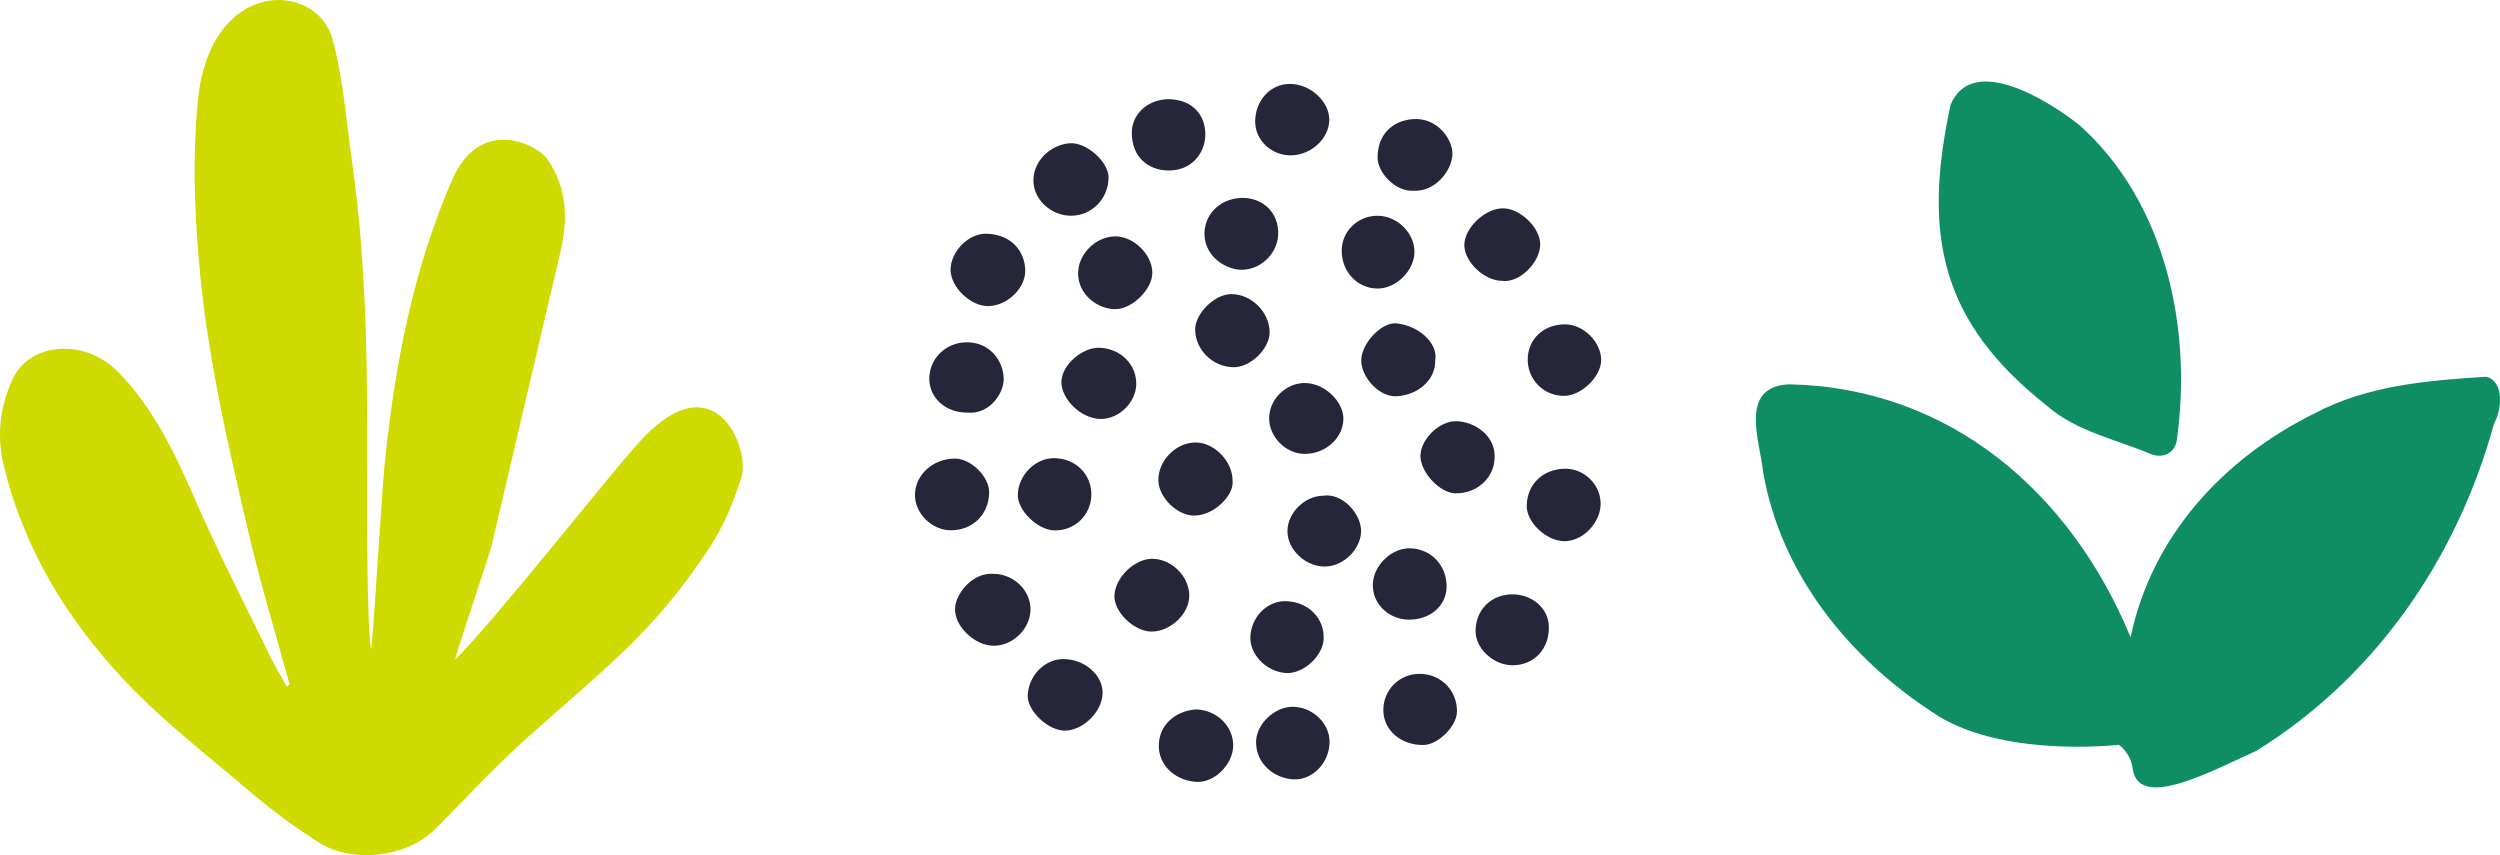
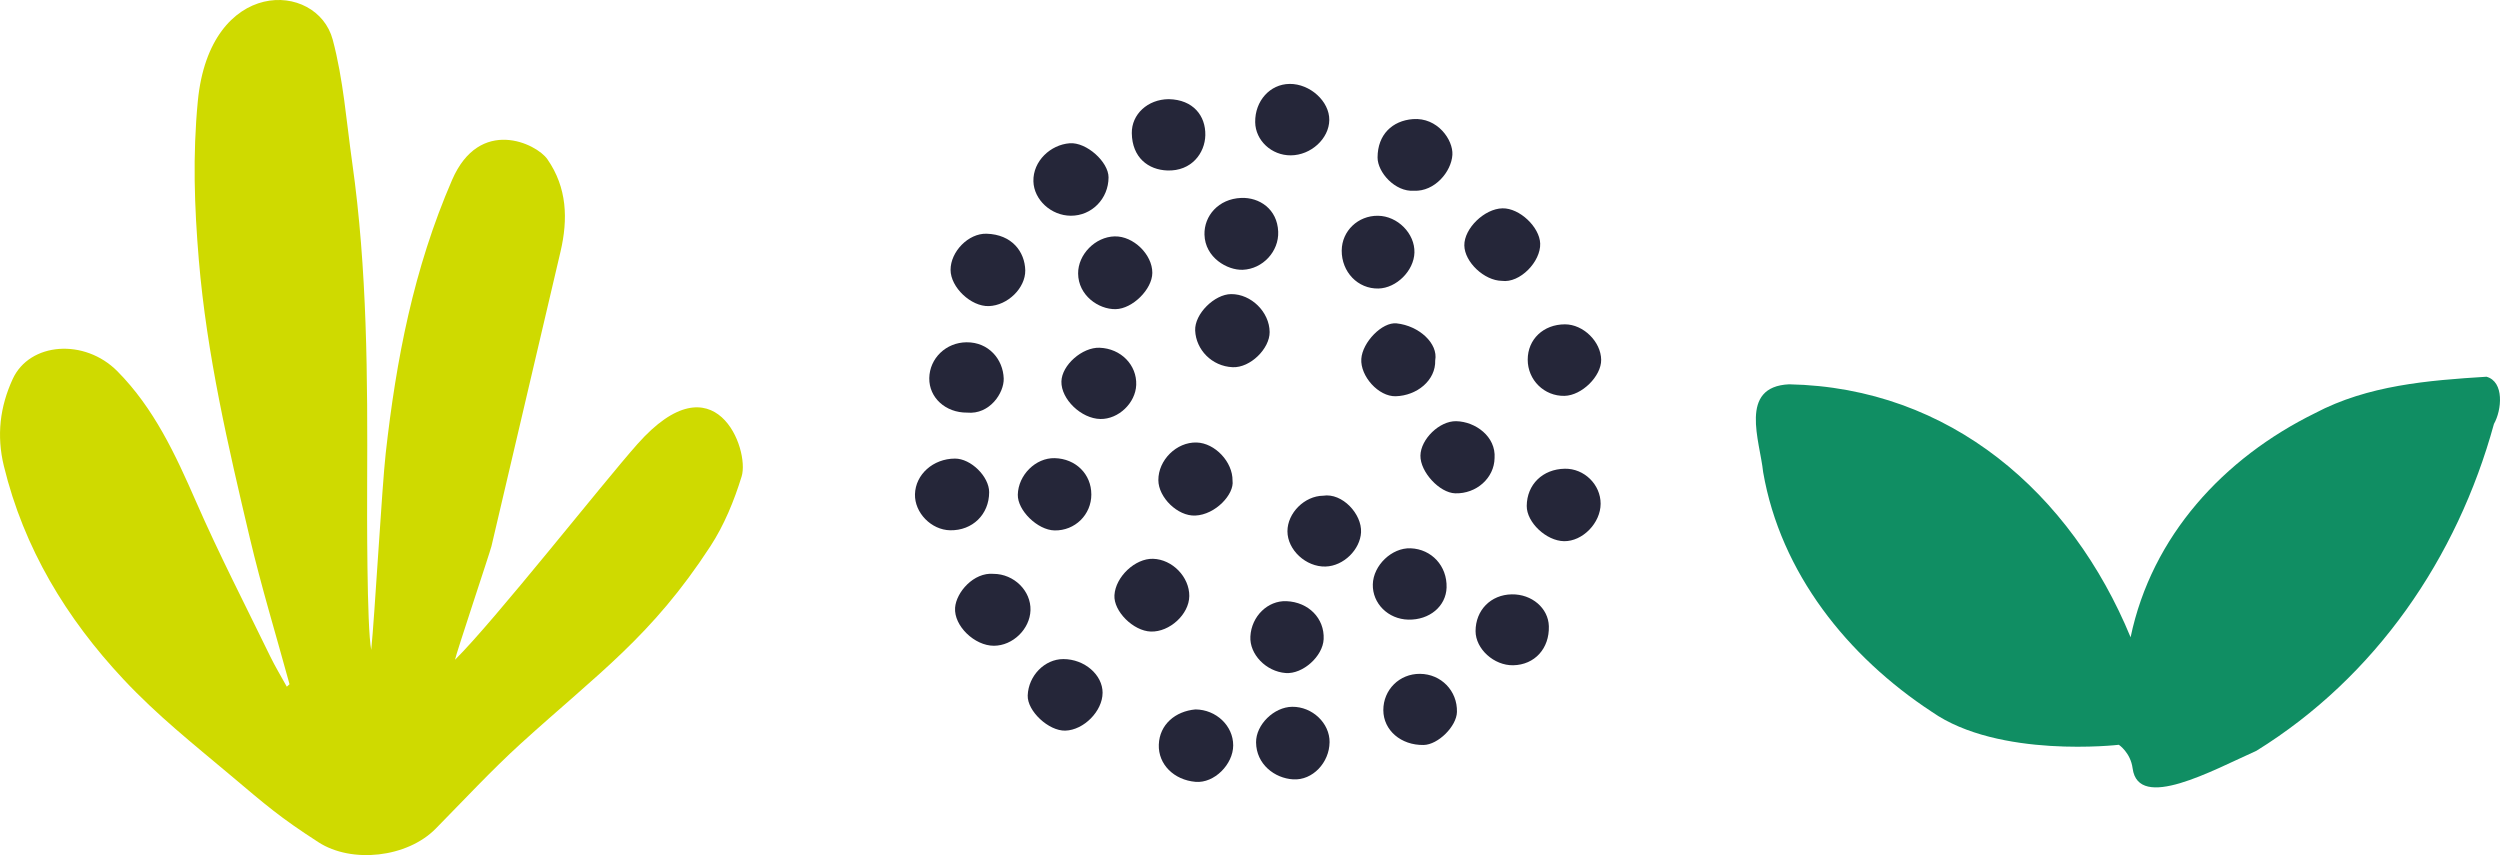
<svg xmlns="http://www.w3.org/2000/svg" id="a" viewBox="0 0 1206.15 412.56">
  <defs>
    <style>.b{fill:#cfda00;}.c{fill:#252639;}.d{fill:#108e63;}</style>
  </defs>
  <g>
    <path class="d" d="M1027.93,307.44c10.24-48.92,44.93-86.42,88.92-108.08,25.53-13.49,54.5-15.84,82.78-17.6,8.71,2.42,7.37,16.12,3.6,22.77-17.76,64.74-57.07,122.06-114.6,157.7-21.35,9.55-56.93,29.25-59.72,8.51-.99-7.66-6.65-11.41-6.65-11.41,0,0-57.88,6.76-90.27-15.93-40.67-26.7-72.92-67.01-81.34-115.6-1.54-15.08-12-41.24,12.52-42.39,77.72,1.58,136.02,52.4,164.75,122.03Z" />
-     <path class="d" d="M941.06,50.56c10.62-25.33,48.06-1.45,62.18,9.81,41.69,37.28,54.52,98.18,47,151.89-.9,6.35-6.57,9.13-12.64,6.78-16.78-7.11-35.86-10.89-49.87-23.11-51.72-40.84-60.14-82.63-46.67-145.37Z" />
  </g>
  <path class="b" d="M139.69,330.13c-6.45-23.59-13.59-47.01-19.21-70.79-10.44-44.18-20.71-88.34-24.55-133.89-2.16-25.69-3-50.48-.49-76.64,5.76-59.91,57.49-58.13,65.09-29.66,5.13,19.23,6.59,39.43,9.39,59.23,7.31,51.72,7.44,103.78,7.22,155.87-.05,10.94-.2,68.21,1.96,79.3,1.67-16.17,5.18-78.68,6.99-94.84,5.07-45.31,13.42-88.93,32.01-131.87,13.32-30.76,40.73-17.6,45.99-10.03,9.54,13.73,10,28.9,6.35,44.54-11.09,47.41-22.26,94.81-33.34,142.22-.59,2.53-17.36,52.74-17.57,54.73,19.07-18.86,71.21-85.13,88-104.05,37.46-42.22,54.31,2.51,50.28,15.61-3.6,11.71-8.43,23.5-15.09,33.71-28.37,43.52-53.71,60.9-91.56,95.27-13.62,12.37-28.02,27.82-40.96,40.96-13.78,13.99-40.51,16.9-56.53,6.55-18.84-12.17-25.22-17.82-42.39-32.27-18.44-15.52-35.28-28.81-51.75-46.39-27.51-29.38-47.99-63.13-57.66-102.87-3.59-14.74-1.88-28.6,4.26-41.96,8.16-17.75,34.69-19.74,50.53-3.73,17.66,17.85,27.98,40.13,37.92,62.86,11.05,25.27,23.72,49.83,35.78,74.65,2.43,5,5.34,9.78,8.02,14.66l1.32-1.19Z" />
  <g>
    <path class="c" d="M516.64,104.08c-9.56-.03-17.83-7.75-18.06-16.58-.26-9.79,8.27-17.68,17.5-18.38,8.16-.62,18.77,9.08,18.75,16.45-.03,10.32-8.11,18.55-18.18,18.51Z" />
    <path class="c" d="M479.37,276.86c9.85,.06,18.09,8.19,17.8,17.56-.28,9.09-8.54,17.11-17.65,17.13-9.32,.02-19.36-9.6-18.73-18.35,.53-7.41,8.95-17.19,18.57-16.34Z" />
    <path class="c" d="M772.24,243.03c-.01,9.29-8.7,18.2-17.63,18.07-8.59-.12-18.08-9.08-18.02-17,.08-10.36,7.69-17.79,18.41-17.96,9.31-.15,17.25,7.63,17.24,16.89Z" />
    <path class="c" d="M458.43,255.84c-9.13-.16-17.22-8.45-16.99-17.39,.25-9.56,8.77-17.16,19.29-17.2,7.67-.03,16.51,8.67,16.5,16.23-.02,10.71-8.05,18.55-18.8,18.36Z" />
    <path class="c" d="M641.46,358.13c-.11,9.74-8.14,18.46-17.58,17.88-8.95-.54-17.77-7.3-17.88-17.82-.09-8.53,8.62-17.11,17.45-17.19,9.7-.09,18.12,7.91,18.02,17.13Z" />
    <path class="c" d="M494.65,130.45c.1,8.53-8.5,16.94-17.59,17.23-8.6,.27-18.44-9.06-18.45-17.49,0-8.81,8.62-17.67,17.35-17.43,12.28,.35,18.48,8.7,18.69,17.69Z" />
    <path class="c" d="M724.6,135.5c-8.49-.1-18-9.07-18.12-17.08-.12-8.19,9.69-17.74,18.41-17.91,8.25-.16,17.9,9.03,18.19,16.97,.32,8.72-9.78,19.23-18.48,18.02Z" />
    <path class="c" d="M563.85,47.84c11.87,.22,17.87,8.09,17.67,17.39-.19,8.7-6.72,17.4-18.28,17.02-9.19-.3-17.02-6.18-17.19-18-.13-9.1,7.65-16.33,17.8-16.41Z" />
    <path class="c" d="M622.15,40.48c9.91-.1,19.3,8.44,19.18,17.45-.12,8.97-8.84,16.96-18.58,17.02-9.28,.06-17.06-7.2-17.17-16.02-.13-10.24,7.15-18.35,16.57-18.44Z" />
    <path class="c" d="M466.56,199.07c-10.37,.08-18.37-7.23-18.22-16.63,.15-9.59,8.09-17.24,18.02-17.3,10.66-.07,17.59,8.23,17.89,17.48,.22,6.86-6.7,17.51-17.69,16.45Z" />
    <path class="c" d="M697.92,283.44c-.27,9.06-8.24,15.74-18.48,15.51-9.72-.23-17.34-7.81-17.11-17.02,.23-9.2,9.18-17.75,18.23-17.4,10.16,.39,17.67,8.57,17.36,18.92Z" />
    <path class="c" d="M616.68,111.8c.37,9.51-7.45,17.97-17.09,18.36-7.38,.3-18.2-5.83-18.48-16.97-.22-8.98,6.69-17.26,17.73-17.7,8.64-.34,17.41,5.26,17.84,16.31Z" />
    <path class="c" d="M612.55,160.19c.07,7.99-9.33,17.33-17.82,16.97-10.12-.43-17.71-8.49-18.11-17.68-.35-8.05,9.36-17.55,17.36-17.59,9.66-.06,18.49,8.64,18.57,18.31Z" />
    <path class="c" d="M576.76,342.27c10.01,.08,18.24,7.92,18.21,17.37-.03,9.12-9.13,18.34-18.15,17.57-10.51-.9-18.06-8.5-17.74-17.93,.33-9.73,7.97-16.14,17.67-17.01Z" />
    <path class="c" d="M594.65,231.9c.92,6.47-8.16,16.42-18,16.84-8.49,.36-17.75-8.76-17.79-17.07-.05-9.74,8.78-18.44,18.43-18.18,8.87,.24,17.5,9.39,17.36,18.42Z" />
    <path class="c" d="M647.33,120.81c.08-9.36,7.84-16.8,17.44-16.71,9.49,.08,17.91,8.56,17.64,17.77-.25,8.75-8.66,17.13-17.37,17.33-9.92,.22-17.8-7.96-17.72-18.38Z" />
    <path class="c" d="M721.07,220.98c-.14,9.62-8.76,17.34-19.01,17.03-7.57-.23-16.89-10.35-16.76-18.2,.12-7.9,9.18-16.78,17.27-16.6,9.3,.21,19.21,7.44,18.5,17.78Z" />
    <path class="c" d="M692.43,173.84c.32,9.69-8.85,17.04-19.03,17.33-8.34,.24-17.17-9.72-16.62-18.04,.53-7.97,10.02-17.87,17.03-17.12,10.84,1.16,20.12,9.7,18.63,17.83Z" />
    <path class="c" d="M638.61,308.36c-.38,8.31-10.11,16.99-18.33,16.35-9.49-.74-17.5-9.05-17.02-17.67,.53-9.7,8.36-17.36,17.38-17,10.7,.43,18.43,8.31,17.97,18.32Z" />
    <path class="c" d="M729.36,286.75c9.69-.16,17.65,6.66,17.9,15.35,.31,10.79-6.85,18.65-17.19,18.86-9.27,.19-18.17-7.88-18.17-16.47,.01-10.12,7.35-17.57,17.45-17.74Z" />
    <path class="c" d="M531.95,334.3c-.04,8.8-9.06,17.93-17.96,18.2-8.04,.24-18.43-9.46-18.16-16.97,.34-9.53,8.18-17.55,17.18-17.55,10.19,0,18.99,7.58,18.95,16.32Z" />
    <path class="c" d="M682.16,92.03c-9.09,.63-17.57-8.91-17.54-16.07,.04-11.06,7.14-17.7,17-18.49,11.94-.95,19.53,10.07,19.1,17.23-.49,8.13-8.53,17.8-18.55,17.33Z" />
    <path class="c" d="M537.81,114.05c8.97-.22,18.18,8.72,18.14,17.6-.03,7.89-9.55,17.36-17.7,17.5-8.28,.15-18.04-6.67-18.1-17.21-.05-9.15,8.22-17.67,17.66-17.9Z" />
    <path class="c" d="M526.53,238.52c0,9.83-7.91,17.57-17.75,17.39-8.16-.15-17.91-9.64-17.73-17.26,.23-9.52,8.64-17.83,17.81-17.61,10.13,.25,17.67,7.71,17.66,17.49Z" />
    <path class="c" d="M573.78,287.63c-.09,8.73-9.47,17.36-18.55,17.07-8.47-.27-18.02-9.8-17.56-17.53,.53-8.89,9.99-17.81,18.62-17.57,9.34,.27,17.59,8.77,17.5,18.03Z" />
    <path class="c" d="M685.07,325.1c10.21,.07,18.1,8.2,17.85,18.39-.17,6.95-9.11,15.81-16.08,15.93-10.94,.19-19.4-7.12-19.44-16.78-.03-9.86,7.77-17.61,17.66-17.54Z" />
    <path class="c" d="M530.56,167.78c10.22,.38,17.99,8.29,17.62,17.93-.33,8.73-8.56,16.57-17.25,16.44-9.24-.13-19.04-9.54-18.84-18.11,.18-7.88,10.06-16.59,18.48-16.27Z" />
    <path class="c" d="M755.04,156.48c8.82,0,17.34,8.33,17.46,17.09,.11,7.92-9.33,17.23-17.67,17.42-9.78,.22-17.78-7.64-17.77-17.47,0-9.84,7.59-17.03,17.98-17.04Z" />
-     <path class="c" d="M629.28,218.98c-9.04-.11-17.09-8.33-16.97-17.33,.12-9.18,8.26-17.02,17.5-16.86,9.3,.17,18.55,9.01,18.32,17.52-.25,9.24-8.79,16.79-18.85,16.67Z" />
    <path class="c" d="M638.38,239.16c9.22-1.47,18.76,8.87,18.27,17.71-.46,8.23-8.33,16.2-17.11,16.46-9.44,.28-18.4-8.01-18.4-17.02,0-8.83,8.27-17.05,17.25-17.15Z" />
  </g>
</svg>